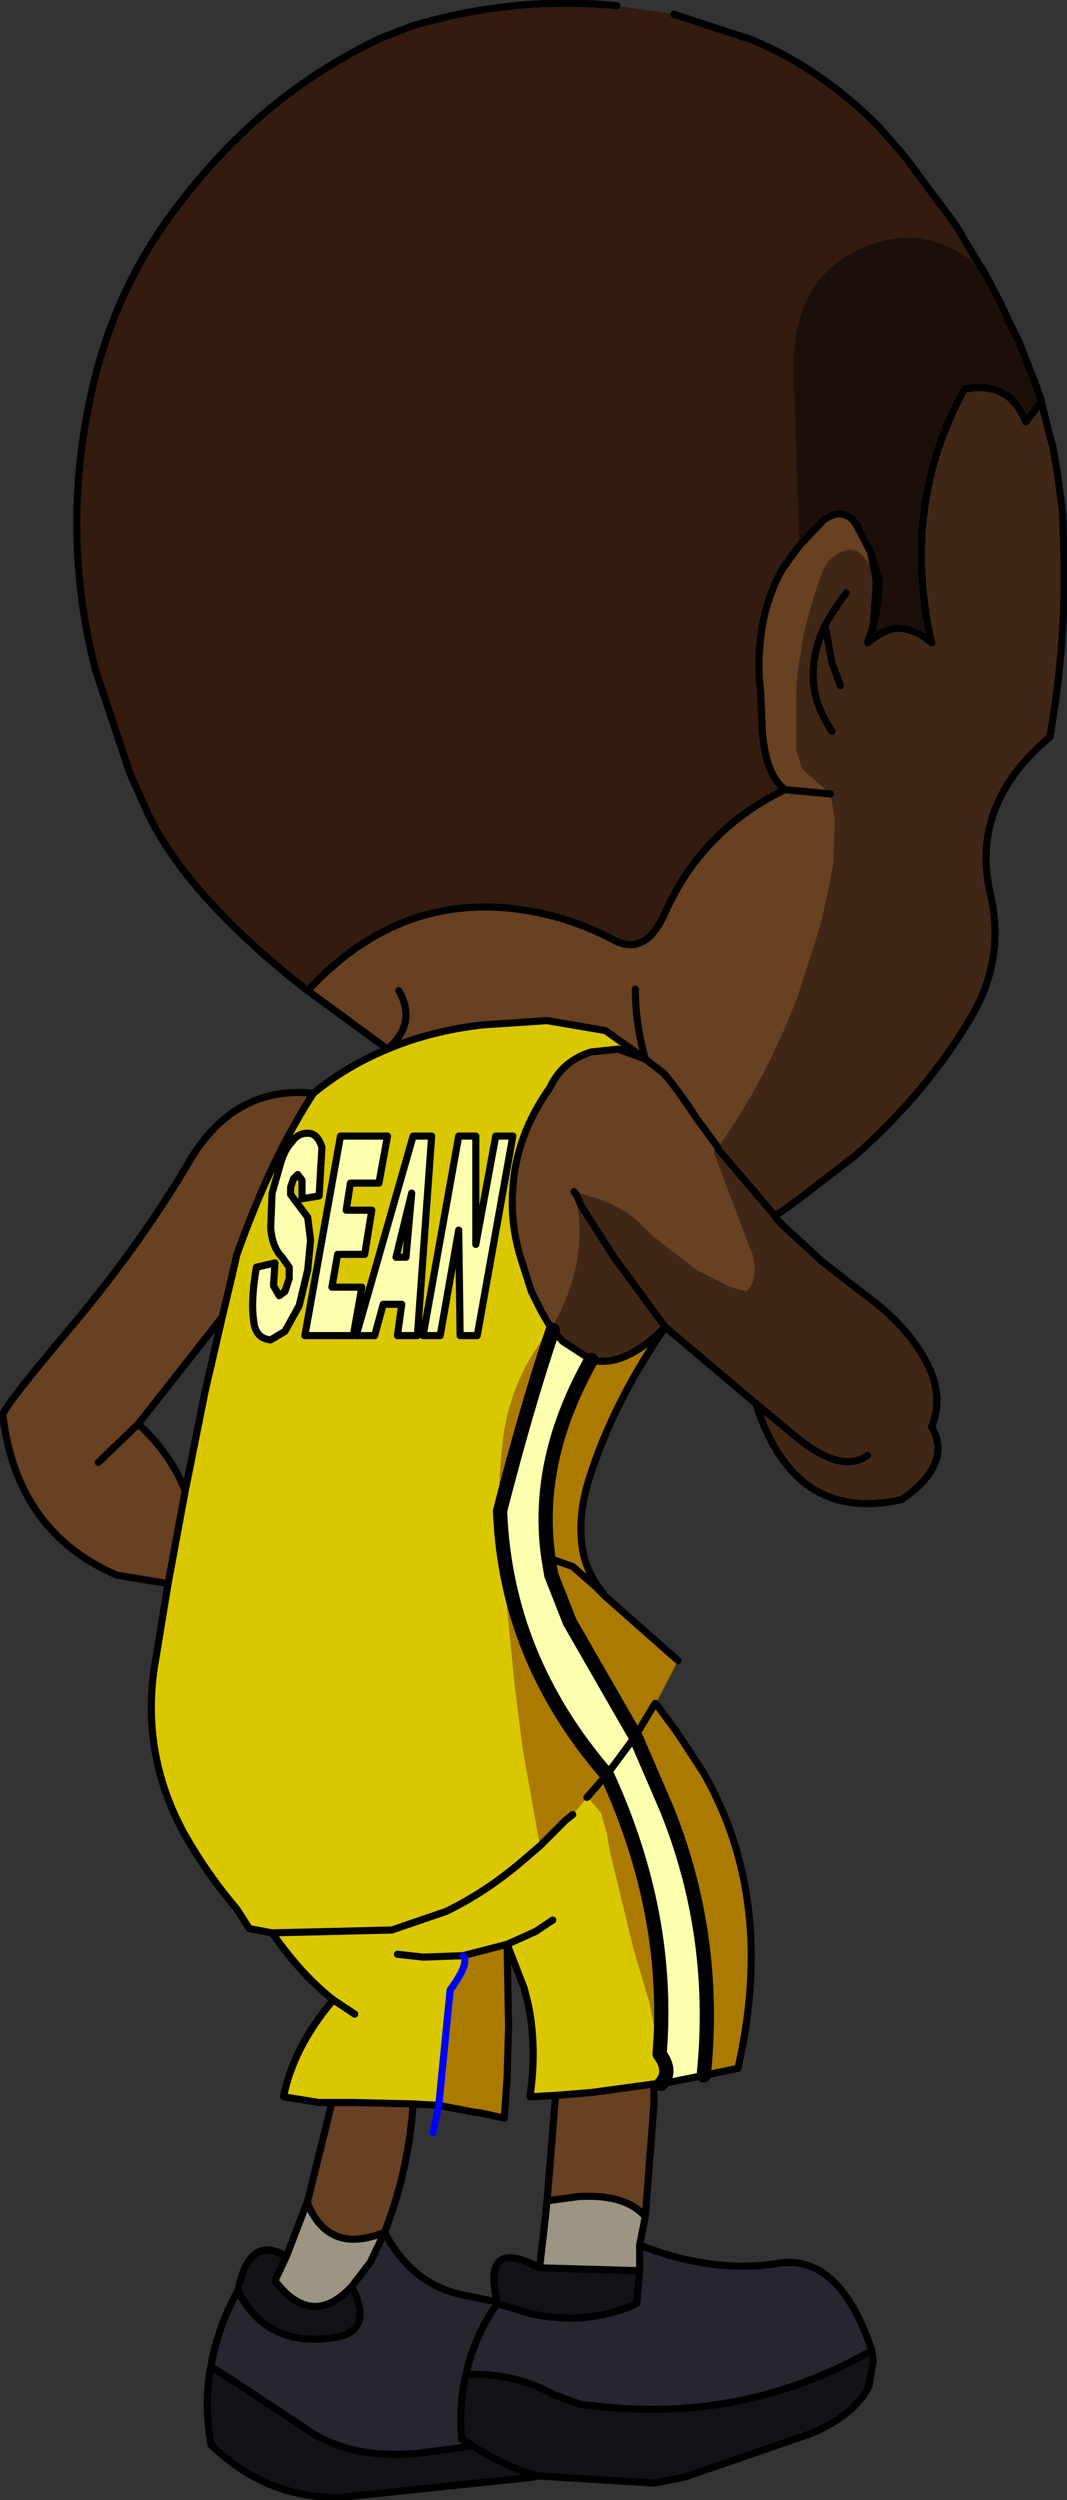
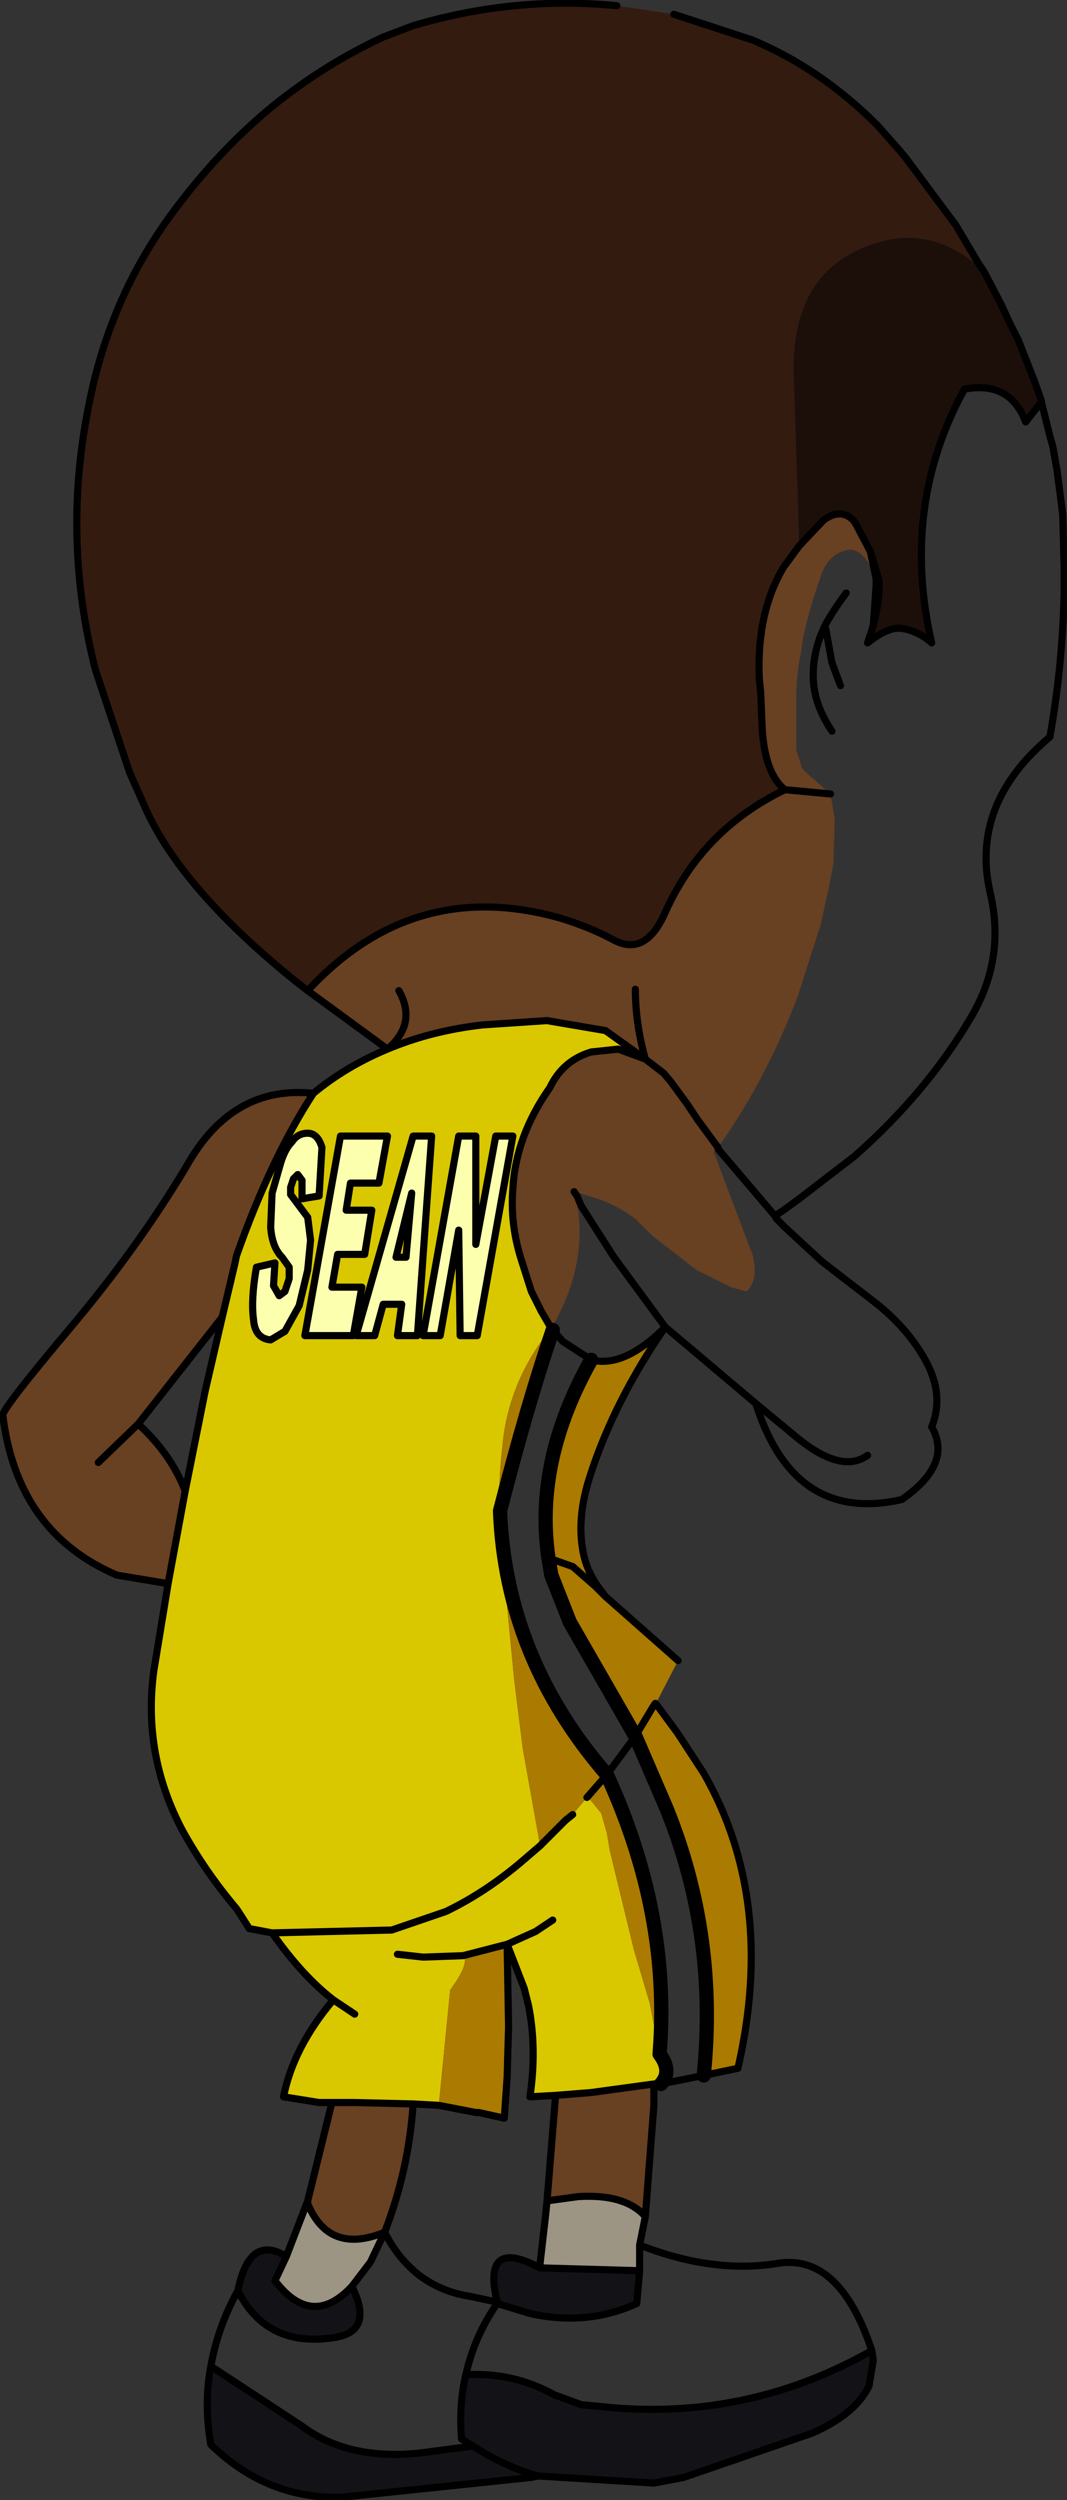
<svg xmlns="http://www.w3.org/2000/svg" height="87.7px" width="37.45px">
  <rect width="100%" height="100%" fill="#333333" stroke="none" />
  <g transform="matrix(1.0, 0.0, 0.0, 1.0, -4.3, 1.3)">
    <path d="M38.85 8.25 L39.45 9.4 39.35 9.35 38.85 8.25 M27.25 71.8 L27.25 72.55 26.95 76.45 Q26.25 75.65 24.6 75.75 L23.5 75.9 23.8 72.2 25.05 72.1 27.25 71.8 M15.1 75.9 L15.95 72.45 16.55 72.45 16.75 72.45 18.8 72.5 Q18.65 74.8 17.8 77.0 15.85 77.8 15.1 76.0 L15.1 75.9 M10.2 54.25 L8.4 53.95 Q4.9 52.45 4.4 48.35 4.35 48.15 6.75 45.3 9.15 42.45 10.85 39.6 12.45 36.75 15.3 37.05 13.8 39.35 12.6 42.75 L12.55 43.0 12.1 44.9 9.15 48.65 Q10.3 49.7 10.8 51.0 L10.2 54.25 M17.9 35.5 L15.1 33.45 Q18.8 29.45 23.95 30.9 24.95 31.2 25.8 31.65 26.95 32.3 27.65 30.7 28.95 27.8 31.85 26.4 31.15 25.85 31.05 24.25 L31.05 24.2 31.0 23.0 30.95 22.5 Q30.85 20.2 31.8 18.6 L32.35 17.85 33.2 16.95 Q33.8 16.5 34.25 16.95 L34.35 17.1 34.85 18.05 35.15 19.05 35.1 19.2 35.05 19.0 Q34.6 17.85 34.0 18.0 33.4 18.15 33.15 18.8 32.75 19.9 32.5 21.0 L32.4 21.65 Q32.25 22.4 32.25 23.15 L32.25 25.0 32.45 25.65 32.65 25.85 33.45 26.55 31.85 26.4 33.45 26.55 33.6 27.45 33.55 29.0 33.4 29.8 33.1 31.15 32.3 33.65 Q31.15 36.65 29.5 38.95 L29.5 39.0 29.35 39.1 30.65 42.55 30.7 42.65 Q30.95 43.6 30.5 44.0 L29.95 43.85 28.75 43.25 27.2 42.05 26.65 41.5 Q25.9 40.9 24.95 40.65 L24.65 40.55 24.45 40.5 24.5 40.7 24.6 41.2 Q24.85 43.25 23.65 45.3 L23.3 44.7 22.95 44.0 22.6 42.9 Q22.2 41.65 22.3 40.4 22.4 38.55 23.6 36.85 24.05 35.9 25.05 35.6 L26.0 35.5 26.95 35.85 25.55 34.85 23.5 34.5 21.25 34.65 Q19.45 34.85 17.9 35.5 18.95 34.6 18.3 33.45 18.95 34.6 17.9 35.5 M34.85 18.05 L35.05 19.0 34.85 18.05 M29.5 38.95 L28.95 38.2 28.8 38.0 28.4 37.4 27.85 36.65 27.6 36.35 26.95 35.85 Q26.6 34.6 26.6 33.4 26.6 34.6 26.95 35.85 L27.6 36.35 27.85 36.65 28.4 37.4 28.8 38.0 28.95 38.2 29.5 38.95 M7.75 50.0 L9.15 48.65 7.75 50.0" fill="#684022" fill-rule="evenodd" stroke="none" />
    <path d="M27.45 71.8 L27.25 71.8 25.05 72.1 23.8 72.2 22.9 72.25 Q23.15 70.55 22.85 69.05 L22.7 68.45 22.1 66.9 23.1 66.45 22.1 66.9 20.55 67.3 Q20.8 67.55 20.1 68.5 L19.7 72.55 18.8 72.5 16.75 72.45 16.55 72.45 15.95 72.45 15.5 72.45 14.25 72.25 Q14.6 70.5 16.0 68.85 14.9 68.0 13.85 66.5 L13.05 66.35 12.7 65.8 12.6 65.65 Q11.5 64.35 10.7 62.9 9.3 60.25 9.7 57.3 L10.2 54.25 10.8 51.0 11.5 47.5 12.1 44.9 12.55 43.0 12.6 42.75 Q13.8 39.35 15.3 37.05 16.45 36.1 17.9 35.5 19.45 34.85 21.25 34.65 L23.5 34.5 25.55 34.85 26.95 35.85 26.0 35.5 25.05 35.6 Q24.05 35.9 23.6 36.85 22.4 38.55 22.3 40.4 22.2 41.65 22.6 42.9 L22.95 44.0 23.3 44.7 23.65 45.3 23.7 45.3 23.6 45.35 Q22.2 47.1 21.95 49.25 L21.95 49.3 Q21.75 50.9 21.85 52.5 L22.35 57.65 22.65 60.05 23.25 63.4 23.3 63.4 24.15 62.55 23.3 63.4 23.25 63.45 22.55 64.05 Q21.3 65.1 19.95 65.75 L18.05 66.4 13.85 66.5 18.05 66.4 19.95 65.75 Q21.3 65.1 22.55 64.05 L23.25 63.45 23.3 63.4 23.7 62.9 24.15 62.55 24.4 62.35 24.9 61.75 24.95 61.75 25.4 62.3 25.6 63.0 25.7 63.6 26.55 67.1 27.1 68.95 27.45 70.75 27.45 71.8 M27.35 58.5 L27.25 58.55 27.35 58.5 M23.7 66.05 L23.1 66.45 23.7 66.05 M20.55 67.3 L19.15 67.35 18.25 67.25 19.15 67.35 20.55 67.3 M16.75 69.35 L16.0 68.85 16.75 69.35" fill="#d9c800" fill-rule="evenodd" stroke="none" />
    <path d="M14.35 77.85 L15.1 75.9 15.1 76.0 Q15.85 77.8 17.8 77.0 L17.3 78.05 16.65 78.9 Q15.25 80.4 13.95 78.7 L14.35 77.85 M23.25 78.25 L23.25 78.15 23.45 76.4 23.5 75.9 24.6 75.75 Q26.25 75.65 26.95 76.45 L26.75 77.45 26.75 78.35 23.25 78.25" fill="#9c9584" fill-rule="evenodd" stroke="none" />
    <path d="M34.9 81.15 L34.95 81.5 34.8 82.4 Q34.3 83.4 32.8 84.05 L28.3 85.6 27.25 85.8 23.2 85.55 23.0 85.5 22.95 85.6 16.25 86.3 Q13.65 86.35 11.7 84.45 11.45 83.0 11.7 81.7 L14.9 83.8 Q16.5 85.0 19.0 84.75 L20.9 84.5 20.5 84.25 Q20.4 83.05 20.65 82.0 22.3 81.9 23.75 82.7 L24.7 83.05 25.25 83.1 Q30.4 83.7 34.9 81.15 M12.65 79.05 Q13.05 77.05 14.35 77.85 L13.95 78.7 Q15.25 80.4 16.65 78.9 17.45 80.5 16.0 80.7 13.65 81.05 12.65 79.05 M21.75 79.45 Q21.2 77.15 23.25 78.25 L26.75 78.35 26.65 79.5 Q24.9 80.3 22.9 79.85 L21.75 79.5 21.75 79.45 M23.0 85.5 Q21.9 85.15 20.9 84.5 21.9 85.15 23.0 85.5" fill="#131317" fill-rule="evenodd" stroke="none" />
-     <path d="M26.75 77.45 Q29.3 78.45 31.55 78.1 33.75 77.7 34.9 81.15 30.4 83.7 25.25 83.1 L24.7 83.05 23.75 82.7 Q22.3 81.9 20.65 82.0 20.95 80.65 21.75 79.5 20.95 80.65 20.65 82.0 20.4 83.05 20.5 84.25 L20.9 84.5 19.0 84.75 Q16.5 85.0 14.9 83.8 L11.7 81.7 Q11.95 80.3 12.65 79.05 13.65 81.05 16.0 80.7 17.45 80.5 16.65 78.9 L17.3 78.05 17.8 77.0 Q18.25 77.9 19.0 78.5 19.8 79.1 20.8 79.25 L21.75 79.45 21.75 79.5 22.9 79.85 Q24.9 80.3 26.65 79.5 L26.75 78.35 26.75 77.45" fill="#26262f" fill-rule="evenodd" stroke="none" />
-     <path d="M40.85 12.8 L41.15 14.0 41.25 14.35 41.4 15.2 41.55 16.35 41.6 16.75 41.65 18.6 41.65 19.35 41.65 19.45 Q41.6 22.0 41.15 24.55 38.35 26.9 39.05 30.0 39.6 32.3 38.4 34.35 36.85 37.0 34.3 39.25 L32.35 40.75 31.8 41.15 31.5 41.35 31.55 41.45 31.85 41.75 33.15 42.95 34.9 44.3 Q36.15 45.25 36.8 46.45 37.45 47.65 37.0 48.75 37.75 50.05 35.95 51.3 32.2 52.15 30.85 48.0 L30.85 47.95 29.25 46.6 28.6 46.05 27.65 45.25 25.85 42.8 24.7 41.0 24.55 40.65 24.45 40.5 24.65 40.55 24.95 40.65 Q25.9 40.9 26.65 41.5 L27.2 42.05 28.75 43.25 29.95 43.85 30.5 44.0 Q30.95 43.6 30.7 42.65 L30.65 42.55 29.35 39.1 29.5 39.0 29.5 38.95 Q31.15 36.65 32.3 33.65 L33.1 31.15 33.4 29.8 33.55 29.0 33.6 27.45 33.45 26.55 32.65 25.85 32.45 25.65 32.25 25.0 32.25 23.15 Q32.25 22.4 32.4 21.65 L32.5 21.0 Q32.75 19.9 33.15 18.8 33.4 18.15 34.0 18.0 34.6 17.85 35.05 19.0 L35.05 19.25 34.95 20.65 34.75 21.25 Q35.5 20.65 36.0 20.75 36.55 20.85 37.0 21.25 35.9 16.45 38.15 12.35 39.75 12.05 40.3 13.5 L40.85 12.8 M35.15 19.05 Q35.2 20.0 34.75 21.25 L34.95 20.65 35.05 19.25 35.05 19.0 35.1 19.2 35.15 19.05 M33.8 22.75 L33.5 21.95 33.3 20.85 33.25 20.65 33.1 21.0 Q32.8 21.8 32.85 22.6 32.9 23.45 33.5 24.35 32.9 23.45 32.85 22.6 32.8 21.8 33.1 21.0 L33.25 20.65 Q33.55 20.1 34.0 19.5 33.55 20.1 33.25 20.65 L33.3 20.85 33.5 21.95 33.8 22.75 M31.5 41.35 L29.5 39.0 31.5 41.35 M23.65 45.3 Q24.85 43.25 24.6 41.2 L24.5 40.7 24.45 40.5 24.55 40.65 24.7 41.0 25.85 42.8 27.65 45.25 Q26.2 46.7 25.05 46.4 L24.05 45.75 23.7 45.35 23.7 45.3 23.65 45.3 M34.75 49.75 Q33.85 50.4 32.3 49.15 L30.85 47.95 32.3 49.15 Q33.85 50.4 34.75 49.75" fill="#402715" fill-rule="evenodd" stroke="none" />
    <path d="M27.65 45.25 Q25.85 47.85 25.0 50.5 24.55 51.9 24.75 53.05 24.85 53.7 25.25 54.3 L25.55 54.7 28.1 56.95 27.4 58.3 27.3 58.45 27.2 58.6 26.6 59.6 27.2 58.6 27.25 58.55 27.35 58.5 28.05 59.45 28.25 59.75 29.0 60.9 Q31.55 65.35 30.2 71.25 L29.0 71.5 Q29.5 66.6 27.7 62.15 L26.6 59.6 24.3 55.6 23.65 53.95 23.55 53.35 24.4 53.65 25.2 54.35 25.55 54.7 25.2 54.35 24.4 53.65 23.55 53.35 Q23.05 49.95 25.05 46.4 26.2 46.7 27.65 45.25 M27.5 71.8 L27.45 71.8 27.45 70.75 27.1 68.95 26.55 67.1 25.7 63.6 25.6 63.0 25.4 62.3 24.95 61.75 24.9 61.75 24.4 62.35 24.15 62.55 23.7 62.9 23.3 63.4 23.25 63.4 22.65 60.05 22.35 57.65 21.85 52.5 Q21.75 50.9 21.95 49.3 L21.95 49.25 Q22.2 47.1 23.6 45.35 L23.7 45.3 23.7 45.35 Q22.8 48.0 21.85 51.7 22.05 56.85 25.6 60.95 L24.9 61.75 25.6 60.95 Q27.85 65.85 27.45 70.75 27.9 71.35 27.5 71.8 M20.55 67.3 L22.1 66.9 22.15 69.8 22.1 71.55 22.0 73.0 21.1 72.8 21.0 72.8 19.7 72.55 20.1 68.5 Q20.8 67.55 20.55 67.3" fill="#ab7a00" fill-rule="evenodd" stroke="none" />
-     <path d="M29.0 71.5 L27.5 71.8 Q27.9 71.35 27.45 70.75 27.85 65.85 25.6 60.95 22.05 56.85 21.85 51.7 22.8 48.0 23.7 45.35 L24.05 45.75 25.05 46.4 Q23.05 49.95 23.55 53.35 L23.65 53.95 24.3 55.6 26.6 59.6 25.6 60.95 26.6 59.6 27.7 62.15 Q29.5 66.6 29.0 71.5" fill="#fcffae" fill-rule="evenodd" stroke="none" />
    <path d="M38.65 7.95 L38.85 8.25 39.35 9.35 39.45 9.4 39.75 10.05 40.05 10.65 40.6 12.05 40.85 12.75 40.85 12.8 40.3 13.5 Q39.75 12.05 38.15 12.35 35.9 16.45 37.0 21.25 36.55 20.85 36.0 20.75 35.5 20.65 34.75 21.25 35.2 20.0 35.15 19.05 L34.85 18.05 34.35 17.1 34.25 16.95 Q33.8 16.5 33.2 16.95 L32.35 17.85 32.15 11.75 Q32.1 8.45 34.55 7.4 36.75 6.45 38.6 8.0 L38.65 7.95" fill="#1c0f09" fill-rule="evenodd" stroke="none" />
    <path d="M25.95 -1.1 L27.95 -0.8 30.7 0.1 Q33.1 1.1 35.1 3.1 L35.85 3.95 36.1 4.25 37.85 6.6 38.65 7.95 38.6 8.0 Q36.75 6.45 34.55 7.4 32.1 8.45 32.15 11.75 L32.35 17.85 31.8 18.6 Q30.85 20.2 30.95 22.5 L31.0 23.0 31.05 24.2 31.05 24.25 Q31.15 25.85 31.85 26.4 28.95 27.8 27.65 30.7 26.95 32.3 25.8 31.65 24.95 31.2 23.95 30.9 18.8 29.45 15.1 33.45 L14.65 33.1 Q10.75 29.95 9.45 27.15 L8.85 25.8 7.65 22.2 Q6.45 17.5 7.45 12.75 8.2 9.05 10.4 6.1 12.0 3.95 13.9 2.4 15.7 0.95 17.75 0.0 L18.8 -0.4 Q22.35 -1.45 25.95 -1.1" fill="#331b10" fill-rule="evenodd" stroke="none" />
    <path d="M27.95 -0.8 L30.7 0.1 Q33.1 1.1 35.1 3.1 L35.85 3.95 36.1 4.25 37.85 6.6 38.65 7.95 38.85 8.25 39.45 9.4 39.75 10.05 40.05 10.65 40.6 12.05 40.85 12.75 40.85 12.8 41.15 14.0 41.25 14.35 41.4 15.2 41.55 16.35 41.6 16.75 41.65 18.6 41.65 19.35 41.65 19.45 Q41.6 22.0 41.15 24.55 38.35 26.9 39.05 30.0 39.6 32.3 38.4 34.35 36.85 37.0 34.3 39.25 L32.35 40.75 31.8 41.15 31.5 41.35 31.55 41.45 31.85 41.75 33.15 42.95 34.9 44.3 Q36.15 45.25 36.8 46.45 37.45 47.65 37.0 48.75 37.75 50.05 35.95 51.3 32.2 52.15 30.85 48.0 L30.85 47.95 29.25 46.6 28.6 46.05 27.65 45.25 Q25.85 47.85 25.0 50.5 24.55 51.9 24.75 53.05 24.85 53.7 25.25 54.3 L25.55 54.7 28.1 56.95 M27.3 58.45 L27.35 58.5 28.05 59.45 28.25 59.75 29.0 60.9 Q31.55 65.35 30.2 71.25 L29.0 71.5 27.5 71.8 27.45 71.8 27.25 71.8 27.25 72.55 26.95 76.45 26.75 77.45 Q29.3 78.45 31.55 78.1 33.75 77.7 34.9 81.15 L34.95 81.5 34.8 82.4 Q34.3 83.4 32.8 84.05 L28.3 85.6 27.25 85.8 23.2 85.55 22.95 85.6 16.25 86.3 Q13.65 86.35 11.7 84.45 11.45 83.0 11.7 81.7 11.95 80.3 12.65 79.05 13.05 77.05 14.35 77.85 L15.1 75.9 15.95 72.45 15.5 72.45 14.25 72.25 Q14.6 70.5 16.0 68.85 14.9 68.0 13.85 66.5 L13.05 66.35 12.7 65.8 12.6 65.65 Q11.5 64.35 10.7 62.9 9.3 60.25 9.7 57.3 L10.2 54.25 8.4 53.95 Q4.9 52.45 4.4 48.35 4.35 48.15 6.75 45.3 9.15 42.45 10.85 39.6 12.45 36.75 15.3 37.05 16.45 36.1 17.9 35.5 L15.1 33.45 14.65 33.1 Q10.75 29.95 9.45 27.15 L8.85 25.8 7.65 22.2 Q6.45 17.5 7.45 12.75 8.2 9.05 10.4 6.1 12.0 3.95 13.9 2.4 15.7 0.95 17.75 0.0 L18.8 -0.4 Q22.35 -1.45 25.95 -1.1 M32.35 17.85 L33.2 16.95 Q33.8 16.5 34.25 16.95 L34.35 17.1 34.85 18.05 35.15 19.05 Q35.2 20.0 34.75 21.25 35.5 20.65 36.0 20.75 36.55 20.85 37.0 21.25 35.9 16.45 38.15 12.35 39.75 12.05 40.3 13.5 L40.85 12.8 M35.05 19.0 L35.05 19.25 34.95 20.65 34.75 21.25 M33.5 24.35 Q32.9 23.45 32.85 22.6 32.8 21.8 33.1 21.0 L33.25 20.65 Q33.55 20.1 34.0 19.5 M33.25 20.65 L33.3 20.85 33.5 21.95 33.8 22.75 M35.05 19.0 L34.85 18.05 M32.35 17.85 L31.8 18.6 Q30.85 20.2 30.95 22.5 L31.0 23.0 31.05 24.2 31.05 24.25 Q31.15 25.85 31.85 26.4 L33.45 26.55 M29.5 38.95 L29.5 39.0 31.5 41.35 M17.9 35.5 Q18.95 34.6 18.3 33.45 M12.1 44.9 L11.5 47.5 10.8 51.0 10.2 54.25 M15.3 37.05 Q13.8 39.35 12.6 42.75 L12.55 43.0 12.1 44.9 9.15 48.65 Q10.3 49.7 10.8 51.0 M26.95 35.85 L26.0 35.5 25.05 35.6 Q24.05 35.9 23.6 36.85 22.4 38.55 22.3 40.4 22.2 41.65 22.6 42.9 L22.95 44.0 23.3 44.7 23.65 45.3 23.7 45.3 23.7 45.35 24.05 45.75 25.05 46.4 Q26.2 46.7 27.65 45.25 L25.85 42.8 24.7 41.0 24.55 40.65 24.45 40.5 M17.9 35.5 Q19.45 34.85 21.25 34.65 L23.5 34.5 25.55 34.85 26.95 35.85 Q26.6 34.6 26.6 33.4 M26.95 35.85 L27.6 36.35 27.85 36.65 28.4 37.4 28.8 38.0 28.95 38.2 29.5 38.95 M31.85 26.4 Q28.95 27.8 27.65 30.7 26.95 32.3 25.8 31.65 24.95 31.2 23.95 30.9 18.8 29.45 15.1 33.45 M30.85 47.95 L32.3 49.15 Q33.85 50.4 34.75 49.75 M23.55 53.35 L24.4 53.65 25.2 54.35 25.55 54.7 M26.6 59.6 L27.2 58.6 27.3 58.45 M24.4 62.35 L24.15 62.55 23.3 63.4 23.25 63.45 22.55 64.05 Q21.3 65.1 19.95 65.75 L18.05 66.4 13.85 66.5 M24.9 61.75 L25.6 60.95 26.6 59.6 M22.1 66.9 L23.1 66.45 22.1 66.9 20.55 67.3 19.15 67.35 18.25 67.25 M19.7 72.55 L21.0 72.8 21.1 72.8 22.0 73.0 22.1 71.55 22.15 69.8 22.1 66.9 22.7 68.45 22.85 69.05 Q23.15 70.55 22.9 72.25 L23.8 72.2 25.05 72.1 27.25 71.8 M23.1 66.45 L23.7 66.05 M19.7 72.55 L18.8 72.5 Q18.65 74.8 17.8 77.0 18.25 77.9 19.0 78.5 19.8 79.1 20.8 79.25 L21.75 79.45 Q21.2 77.15 23.25 78.25 L23.25 78.15 23.45 76.4 23.5 75.9 23.8 72.2 M16.0 68.85 L16.75 69.35 M18.8 72.5 L16.75 72.45 16.55 72.45 15.95 72.45 M17.8 77.0 L17.3 78.05 16.65 78.9 Q17.45 80.5 16.0 80.7 13.65 81.05 12.65 79.05 M15.1 75.9 L15.1 76.0 Q15.85 77.8 17.8 77.0 M16.65 78.9 Q15.25 80.4 13.95 78.7 L14.35 77.85 M20.9 84.5 L19.0 84.75 Q16.5 85.0 14.9 83.8 L11.7 81.7 M26.95 76.45 L26.75 77.45 26.75 78.35 26.65 79.5 Q24.9 80.3 22.9 79.85 L21.75 79.5 Q20.95 80.65 20.65 82.0 22.3 81.9 23.75 82.7 L24.7 83.05 25.25 83.1 Q30.4 83.7 34.9 81.15 M21.75 79.45 L21.75 79.5 M26.95 76.45 Q26.25 75.65 24.6 75.75 L23.5 75.9 M20.65 82.0 Q20.4 83.05 20.5 84.25 L20.9 84.5 Q21.9 85.15 23.0 85.5 L23.2 85.55 M26.75 78.35 L23.25 78.25 M9.15 48.65 L7.75 50.0" fill="none" stroke="#000000" stroke-linecap="round" stroke-linejoin="round" stroke-width="0.25" />
-     <path d="M20.55 67.3 Q20.8 67.55 20.1 68.5 L19.7 72.55 19.5 73.5" fill="none" stroke="#0000ff" stroke-linecap="round" stroke-linejoin="round" stroke-width="0.25" />
    <path d="M23.55 53.35 L23.65 53.95 24.3 55.6 26.6 59.6 27.7 62.15 Q29.5 66.6 29.0 71.5 M25.6 60.95 Q22.05 56.85 21.85 51.7 22.8 48.0 23.7 45.35 M27.5 71.8 Q27.9 71.35 27.45 70.75 27.85 65.85 25.6 60.95 M25.05 46.4 Q23.05 49.95 23.55 53.35" fill="none" stroke="#000000" stroke-linecap="round" stroke-linejoin="round" stroke-width="0.5" />
    <path d="M19.45 38.55 L18.95 45.55 18.25 45.55 18.4 44.45 17.75 44.45 17.45 45.55 16.8 45.55 18.8 38.55 19.45 38.55 M16.6 40.2 L16.45 41.15 17.35 41.15 17.1 42.7 16.15 42.7 15.95 43.85 17.0 43.85 16.7 45.55 15.0 45.55 16.25 38.55 17.9 38.55 17.6 40.2 16.6 40.2 M18.55 42.8 L18.75 40.55 18.2 42.8 18.55 42.8 M15.5 40.65 L14.9 40.75 14.9 40.1 14.75 39.9 14.6 40.05 14.5 40.35 14.5 40.6 14.65 40.8 15.1 41.4 15.2 42.2 15.1 43.25 14.8 44.5 14.3 45.4 13.8 45.7 Q13.25 45.65 13.2 45.0 13.1 44.3 13.3 43.15 L13.95 43.0 13.9 43.8 14.1 44.15 14.3 44.0 14.45 43.55 14.45 43.15 14.2 42.8 Q13.85 42.45 13.8 41.75 L13.85 40.55 14.15 39.5 Q14.3 39.0 14.55 38.75 14.75 38.45 15.1 38.45 15.45 38.45 15.6 38.95 L15.5 40.65 M19.15 45.55 L20.4 38.55 21.0 38.55 21.0 42.35 21.7 38.55 22.3 38.55 21.05 45.55 20.45 45.55 20.4 41.85 19.75 45.55 19.15 45.55" fill="#fcffae" fill-rule="evenodd" stroke="none" />
    <path d="M19.45 38.55 L18.95 45.55 18.25 45.55 18.4 44.45 17.75 44.45 17.45 45.55 16.8 45.55 18.8 38.55 19.45 38.55 M16.6 40.2 L16.45 41.15 17.35 41.15 17.1 42.7 16.15 42.7 15.95 43.85 17.0 43.85 16.7 45.55 15.0 45.55 16.25 38.55 17.9 38.55 17.6 40.2 16.6 40.2 M18.55 42.8 L18.75 40.55 18.2 42.8 18.55 42.8 M15.5 40.65 L14.9 40.75 14.9 40.1 14.75 39.9 14.6 40.05 14.5 40.35 14.5 40.6 14.65 40.8 15.1 41.4 15.2 42.2 15.1 43.25 14.8 44.5 14.3 45.4 13.8 45.7 Q13.25 45.65 13.2 45.0 13.1 44.3 13.3 43.15 L13.95 43.0 13.9 43.8 14.1 44.15 14.3 44.0 14.45 43.55 14.45 43.15 14.2 42.8 Q13.85 42.45 13.8 41.75 L13.85 40.55 14.15 39.5 Q14.3 39.0 14.55 38.75 14.75 38.45 15.1 38.45 15.45 38.45 15.6 38.95 L15.5 40.65 M19.15 45.55 L20.4 38.55 21.0 38.55 21.0 42.35 21.7 38.55 22.3 38.55 21.05 45.55 20.45 45.55 20.4 41.85 19.75 45.55 19.15 45.55" fill="none" stroke="#000000" stroke-linecap="round" stroke-linejoin="round" stroke-width="0.25" />
  </g>
</svg>